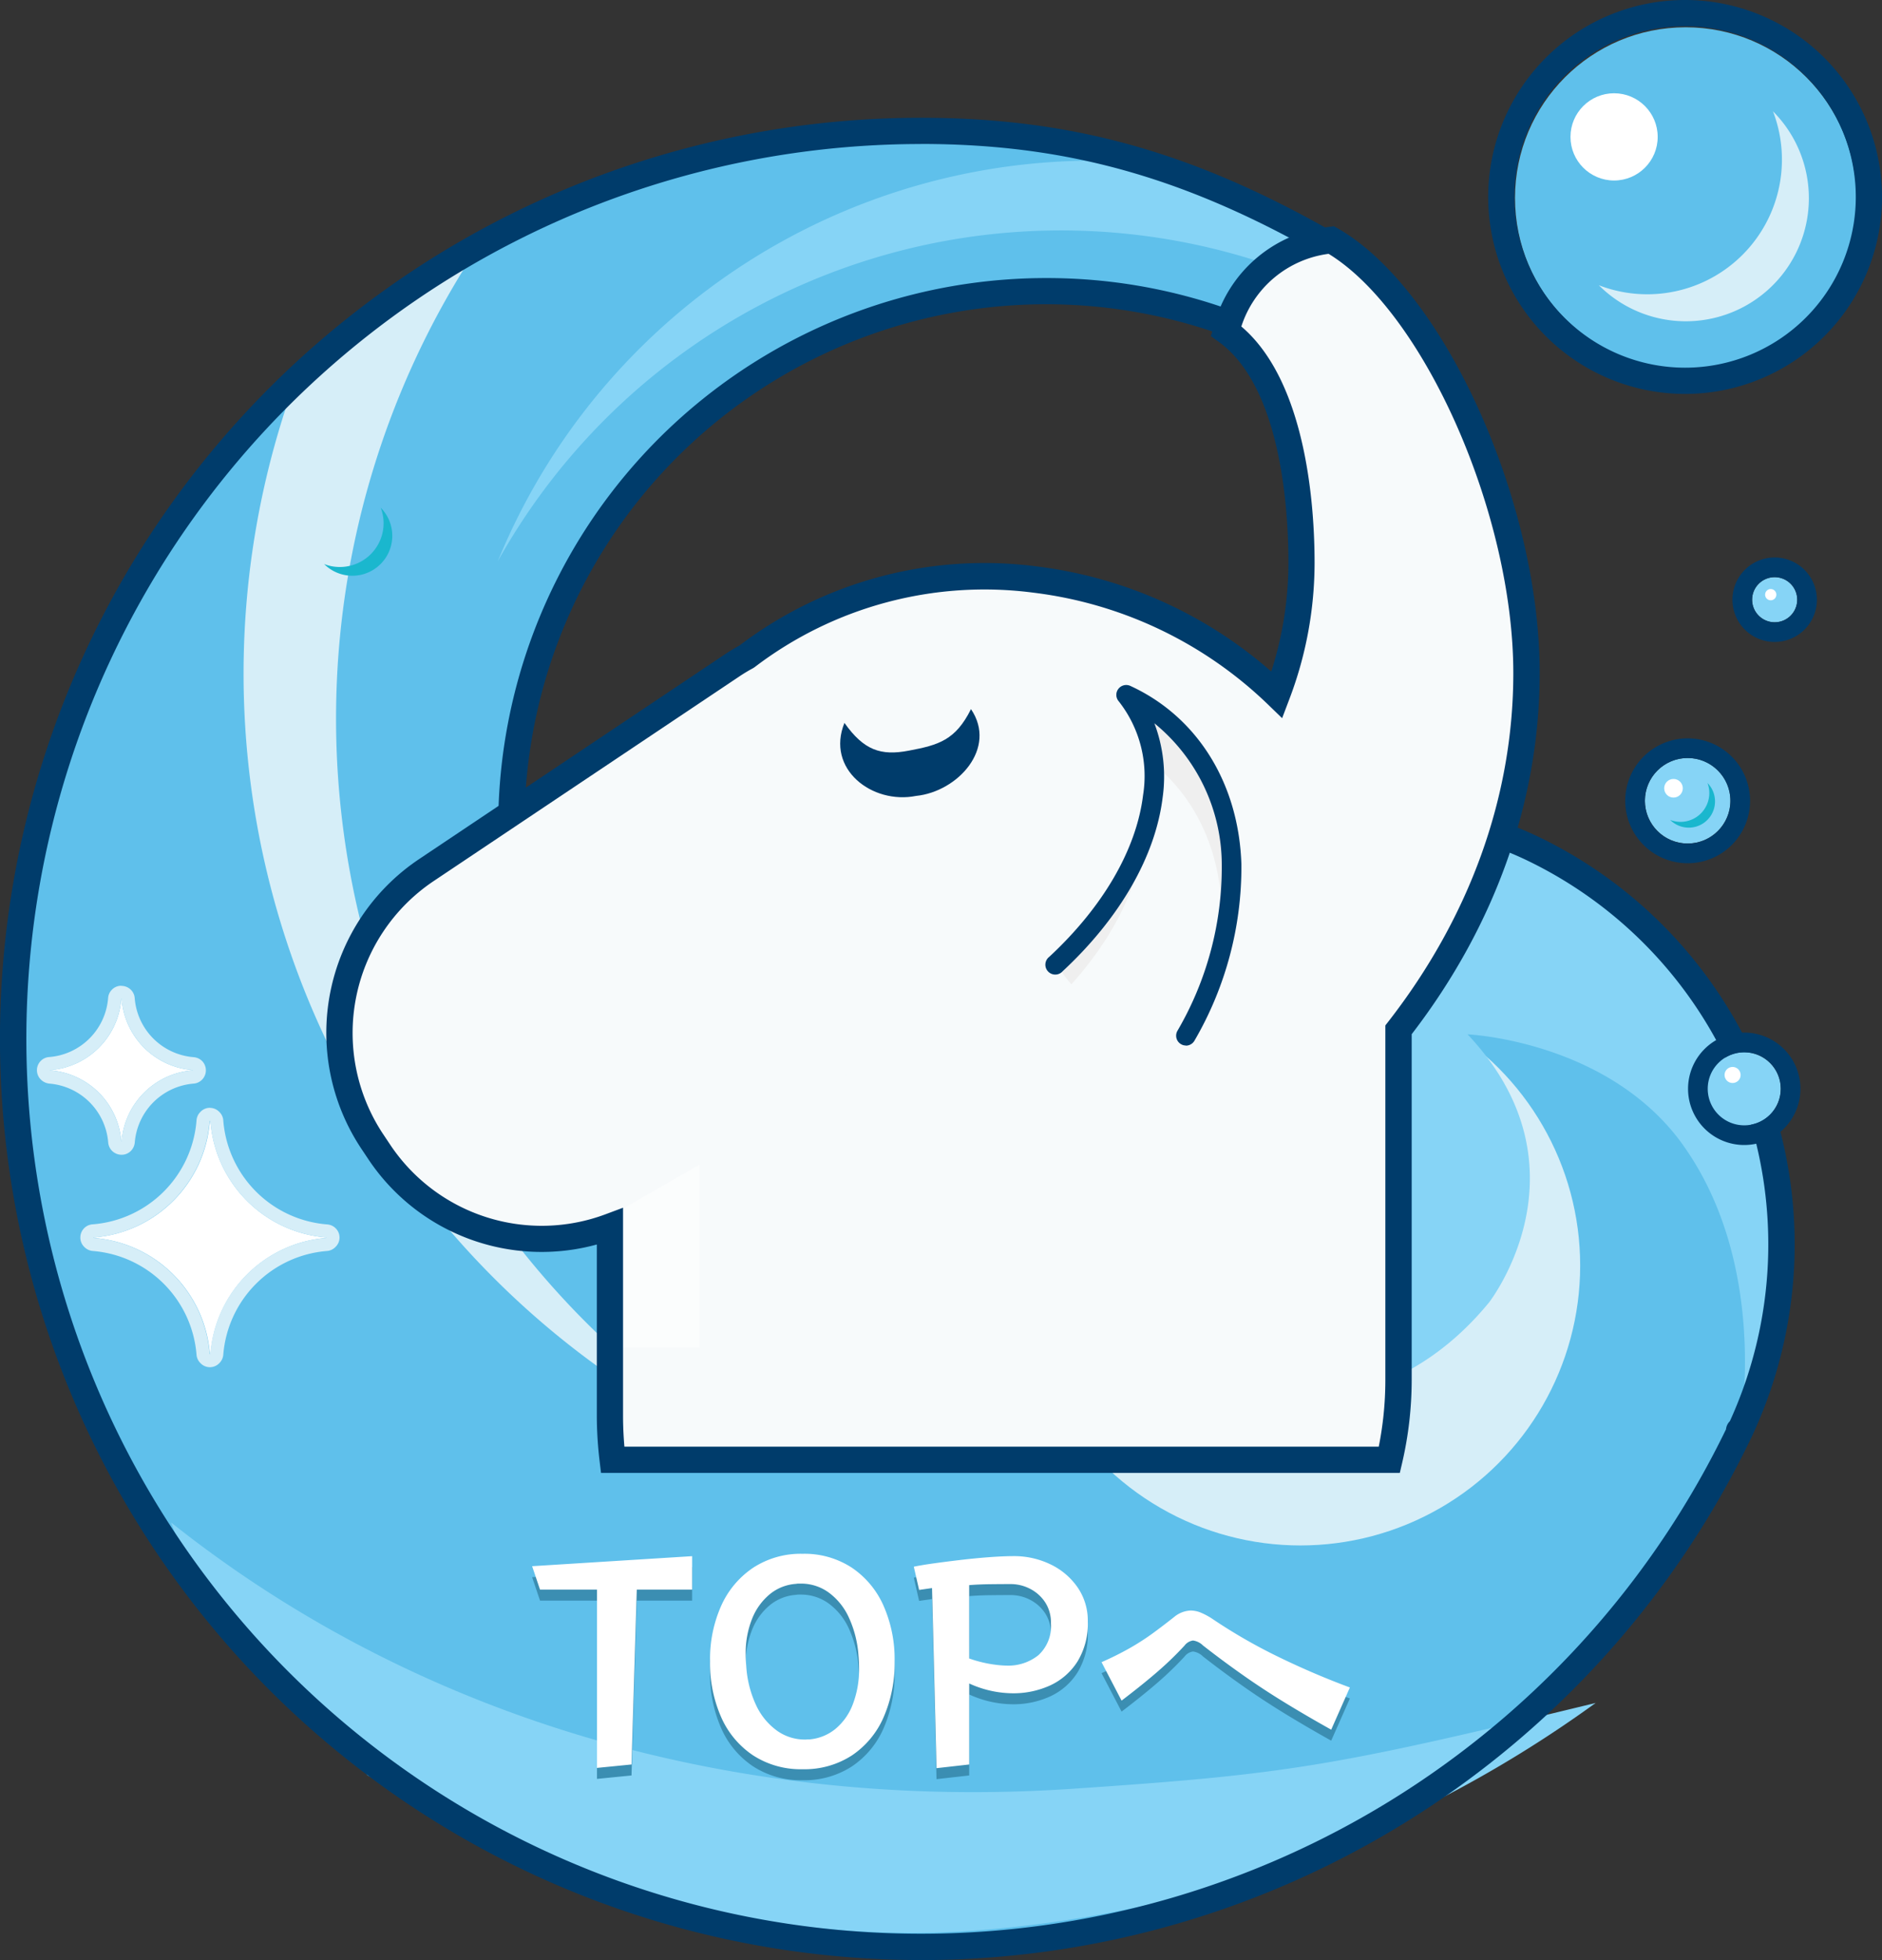
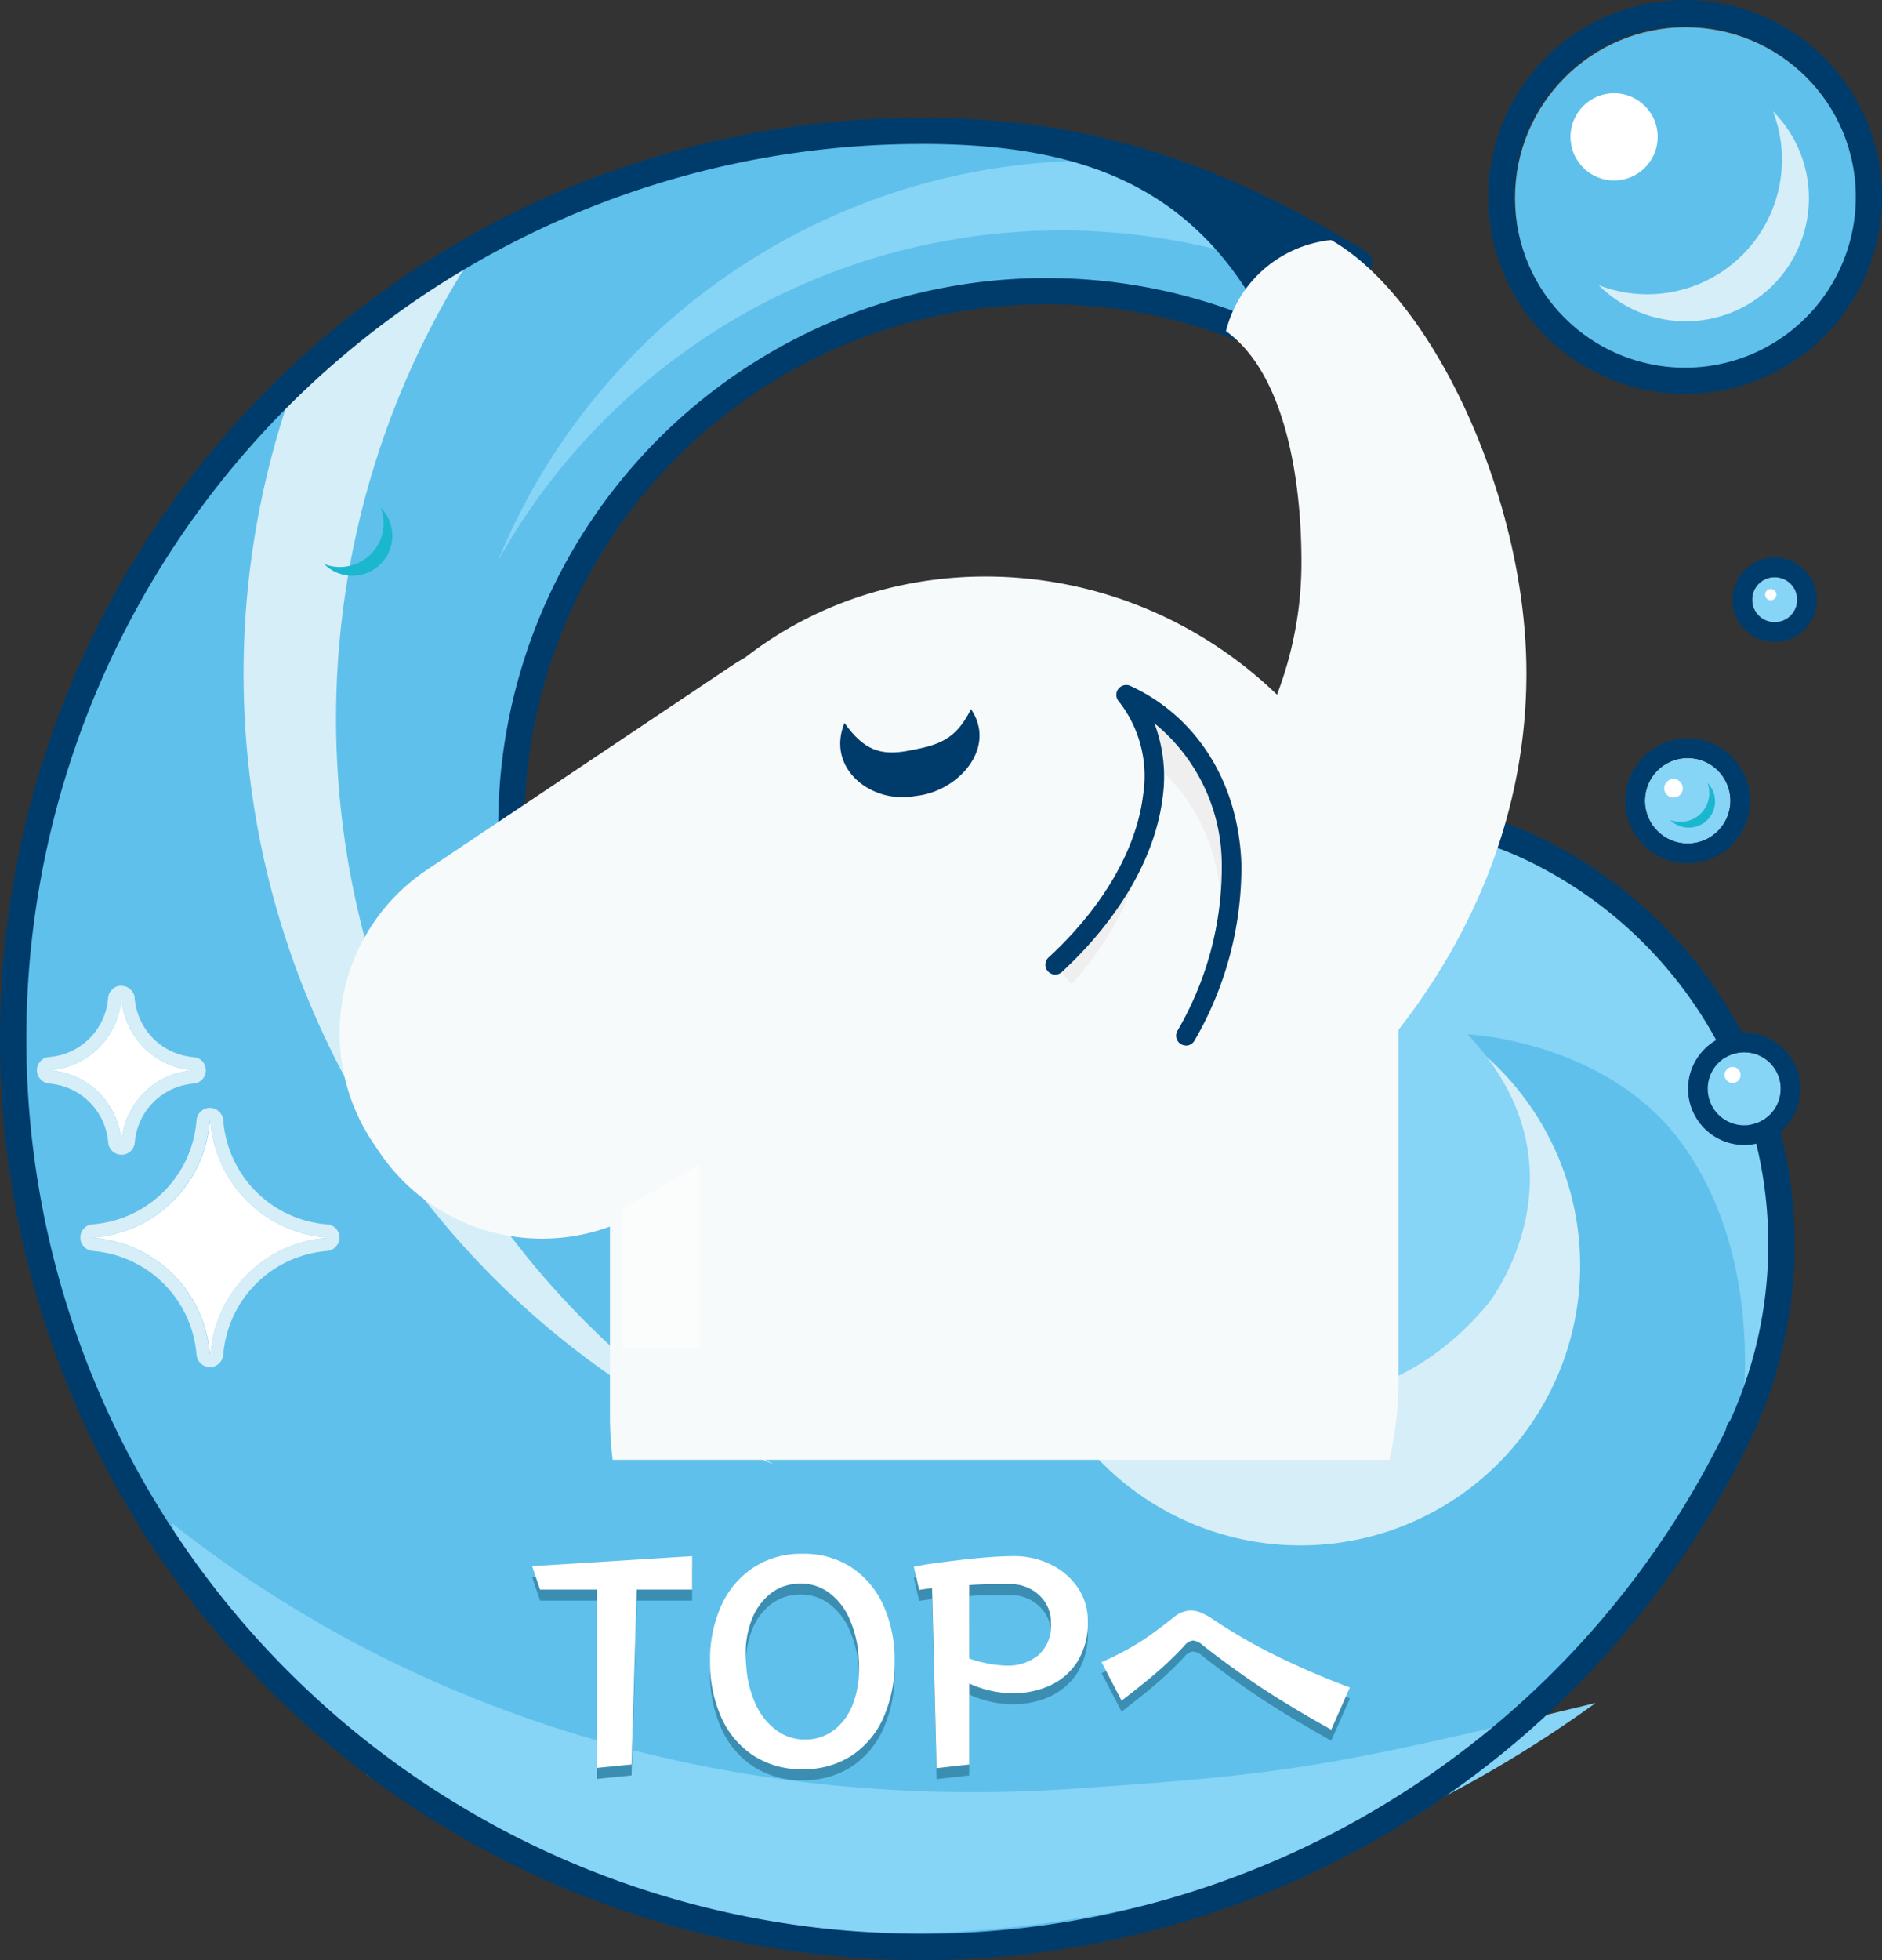
<svg xmlns="http://www.w3.org/2000/svg" width="171.338" height="178.406" viewBox="0 0 171.338 178.406">
  <rect x="0" y="0" width="171.338" height="178.406" fill="#333333" stroke="none" />
  <defs>
    <clipPath id="clip-path">
      <ellipse id="楕円形_83" data-name="楕円形 83" cx="81.281" cy="81.282" rx="81.281" ry="81.282" transform="translate(0 0)" fill="none" />
    </clipPath>
  </defs>
  <g id="グループ_648" data-name="グループ 648" transform="translate(-1023.331 2749.203)">
    <g id="グループ_646" data-name="グループ 646" transform="translate(-2.633 317)">
      <g id="_レイヤー_2-2" transform="translate(1025.964 -3066.203)">
        <g id="グループ_123" data-name="グループ 123" transform="translate(0 0)">
          <path id="パス_67" data-name="パス 67" d="M161.652,85.337A31.364,31.364,0,0,0,119.6,100.159c-4.441,9.378-2.03,23.908,6.674,30.91a48.692,48.692,0,1,1,11.145-92.146l8.28-7.008c-12.5-7.6-24.189-11.975-39.883-11.975a82.649,82.649,0,1,0,74.56,118.341l-.066-.042.066.042a39.929,39.929,0,0,0-18.721-52.95Z" transform="translate(-21.982 -8.037)" fill="#5fc0eb" />
          <ellipse id="楕円形_80" data-name="楕円形 80" cx="25.472" cy="25.472" rx="25.472" ry="25.472" transform="translate(92.916 89.722)" fill="#d6eef8" />
          <path id="パス_68" data-name="パス 68" d="M238.847,154.292c-6.805-9.527-19.622-10.083-19.622-10.083,11.5,12.2,1.946,24.41,1.946,24.41-7.253,8.841-17.228,10.548-25.962,7.456-12.924-4.579-17.222-22.816-11.981-33.889a31.361,31.361,0,0,1,42.055-14.822A39.922,39.922,0,0,1,244,180.313s2.8-14.882-5.158-26.021Z" transform="translate(-85.615 -50.063)" fill="#86d4f6" />
          <path id="パス_69" data-name="パス 69" d="M62.6,51.771a77.806,77.806,0,0,0,44.025,97.435A77.75,77.75,0,0,1,78.968,39.45,83.306,83.306,0,0,0,62.6,51.771Z" transform="translate(-36.149 -15.9)" fill="#d6eef8" />
          <path id="パス_70" data-name="パス 70" d="M145.449,24.794A58.71,58.71,0,0,0,97.09,60.964a58.716,58.716,0,0,1,77.419-23.98l2.262-2.125c-7.486-4.555-13.987-8.328-22.786-10.315a59.507,59.507,0,0,0-8.542.251Z" transform="translate(-51.775 -9.871)" fill="#86d4f6" />
          <path id="パス_71" data-name="パス 71" d="M113.2,228.942c-30.7,2.076-59.638-6.366-82.088-24.232,3.2,9.2,12.107,15.459,17.877,23.015,18.712,9.529,35.908,16.2,58.243,13.863A110.452,110.452,0,0,0,160.8,221.132C136.941,226.937,132.623,227.634,113.2,228.942Z" transform="translate(-15.53 -66.131)" fill="#86d4f6" />
-           <path id="パス_72" data-name="パス 72" d="M105.016,185.639a83.839,83.839,0,0,1,0-167.679c14.578,0,26.314,3.522,40.5,12.148a1.206,1.206,0,0,1,.573.925,1.189,1.189,0,0,1-.418,1l-8.28,7.008a1.194,1.194,0,0,1-1.266.173,47.491,47.491,0,1,0-19.7,90.7,47.929,47.929,0,0,0,6.411-.43c-7.993-8.137-9.235-21.938-5.116-30.636A32.559,32.559,0,0,1,161.381,83.47h0A41.165,41.165,0,0,1,180.663,138c-.006.018-.018.036-.024.054a83.846,83.846,0,0,1-75.616,47.589Zm0-165.291a81.449,81.449,0,1,0,73.3,116.985,1.225,1.225,0,0,1,.179-.525,1.187,1.187,0,0,1,.173-.215,38.781,38.781,0,0,0-18.338-50.98h0a30.166,30.166,0,0,0-40.456,14.255c-4.453,9.4-1.486,23.174,6.346,29.472a1.191,1.191,0,0,1-.525,2.1,49.881,49.881,0,1,1-9.271-98.892,49.5,49.5,0,0,1,20,4.185l6.429-5.444C129.7,23.53,118.627,20.342,105.01,20.342Z" transform="translate(-21.18 -7.239)" fill="#003c6b" />
+           <path id="パス_72" data-name="パス 72" d="M105.016,185.639a83.839,83.839,0,0,1,0-167.679c14.578,0,26.314,3.522,40.5,12.148a1.206,1.206,0,0,1,.573.925,1.189,1.189,0,0,1-.418,1l-8.28,7.008a1.194,1.194,0,0,1-1.266.173,47.491,47.491,0,1,0-19.7,90.7,47.929,47.929,0,0,0,6.411-.43c-7.993-8.137-9.235-21.938-5.116-30.636A32.559,32.559,0,0,1,161.381,83.47h0A41.165,41.165,0,0,1,180.663,138c-.006.018-.018.036-.024.054a83.846,83.846,0,0,1-75.616,47.589Zm0-165.291a81.449,81.449,0,1,0,73.3,116.985,1.225,1.225,0,0,1,.179-.525,1.187,1.187,0,0,1,.173-.215,38.781,38.781,0,0,0-18.338-50.98h0a30.166,30.166,0,0,0-40.456,14.255c-4.453,9.4-1.486,23.174,6.346,29.472a1.191,1.191,0,0,1-.525,2.1,49.881,49.881,0,1,1-9.271-98.892,49.5,49.5,0,0,1,20,4.185C129.7,23.53,118.627,20.342,105.01,20.342Z" transform="translate(-21.18 -7.239)" fill="#003c6b" />
          <g id="グループ_112" data-name="グループ 112" transform="translate(30.914 21.855)">
            <path id="パス_76" data-name="パス 76" d="M185.16,168.3a32.348,32.348,0,0,0,.83-7.211V123.707c0-17.359-14.255-33.274-33.059-35.531h0c-20.511-2.459-38.73,11.987-38.73,32.325v43.793a33.963,33.963,0,0,0,.245,4.006h70.709Z" transform="translate(-89.585 -57.283)" fill="#f7fafb" />
            <path id="パス_77" data-name="パス 77" d="M204.763,65.968c0,13.945-8.668,26.326-22.063,34.1l22.463,17.365c12.506-11.079,20.082-25.562,20.082-41.417s-8.483-34.11-17.777-39.411a11.013,11.013,0,0,0-9.575,8.286c5.182,3.719,6.871,12.894,6.871,21.079Z" transform="translate(-117.193 -36.61)" fill="#f7fafb" />
            <path id="パス_78" data-name="パス 78" d="M76.58,143.743l-.621-.925a17.874,17.874,0,0,1,4.9-24.72l27.812-18.619a17.874,17.874,0,0,1,24.72,4.9l.621.925a17.874,17.874,0,0,1-4.9,24.72L101.3,148.638a17.874,17.874,0,0,1-24.72-4.9Z" transform="translate(-72.965 -60.742)" fill="#f7fafb" />
            <g id="グループ_111" data-name="グループ 111" transform="translate(64.331 40.483)">
              <path id="パス_79" data-name="パス 79" d="M192.054,136.948a10.79,10.79,0,0,0,2.012.012,30.44,30.44,0,0,0,4.155-15.569c-.239-7.683-4.34-13.055-9.587-15.461a11.842,11.842,0,0,1,2.424,9.253c-.627,5.044-3.7,10.494-8.817,15.252,2.394,3.647,5.79,6.107,9.814,6.519" transform="translate(-181.339 -105.032)" fill="#efefef" />
              <g id="グループ_110" data-name="グループ 110" transform="translate(0)">
                <path id="パス_80" data-name="パス 80" d="M194.076,136.96a30.44,30.44,0,0,0,4.155-15.569c-.239-7.683-4.34-13.055-9.587-15.461a11.842,11.842,0,0,1,2.424,9.253c-.627,5.044-3.7,10.494-8.817,15.252" transform="translate(-182.25 -100.854)" fill="#f7fafb" />
                <path id="パス_81" data-name="パス 81" d="M193.457,137.249a.88.88,0,0,1-.436-.113.894.894,0,0,1-.346-1.218,29.529,29.529,0,0,0,4.041-15.1,16.649,16.649,0,0,0-6.137-12.9,13.7,13.7,0,0,1,.752,6.769c-.663,5.349-3.892,10.96-9.1,15.8a.9.9,0,1,1-1.218-1.313c4.9-4.549,7.928-9.772,8.536-14.7a11,11,0,0,0-2.227-8.572.889.889,0,0,1-.018-1.116.9.9,0,0,1,1.086-.269c6.1,2.8,9.88,8.871,10.112,16.249a31.388,31.388,0,0,1-4.268,16.034.9.9,0,0,1-.782.46Z" transform="translate(-180.73 -104.425)" fill="#003c6b" />
              </g>
            </g>
          </g>
          <path id="パス_82" data-name="パス 82" d="M116.21,181.566v12.667h6.961V177.56Z" transform="translate(-59.481 -71.564)" fill="#fff" opacity="0.5" />
          <path id="パス_83" data-name="パス 83" d="M149.7,109.374c1.761,2.483,3.3,3.021,5.868,2.525,2.7-.507,4.244-.949,5.653-3.779,2.412,3.564-1.212,7.516-5,7.9-3.994.794-8.226-2.436-6.519-6.65Z" transform="translate(-72.822 -43.577)" fill="#003c6b" />
-           <path id="パス_84" data-name="パス 84" d="M168.676,147.969H95.955l-.125-1.051a35.1,35.1,0,0,1-.257-4.149V127.177a18.956,18.956,0,0,1-20.8-7.76l-.621-.931a19.028,19.028,0,0,1,5.223-26.374l27.812-18.619c.424-.287.872-.555,1.367-.83a36.861,36.861,0,0,1,27.09-7.2,39.723,39.723,0,0,1,21.329,9.563,32.386,32.386,0,0,0,1.564-9.921c0-4.668-.621-15.981-6.369-20.105l-.693-.5.245-.818a12.176,12.176,0,0,1,10.542-9.127l.412-.06.358.2c9.623,5.492,18.38,24.774,18.38,40.45,0,11.617-4.029,22.977-11.653,32.892v31.507a33.44,33.44,0,0,1-.86,7.474l-.215.925Zm-70.59-2.388h68.674a30.934,30.934,0,0,0,.6-6.017V107.239l.251-.322c7.456-9.563,11.4-20.541,11.4-31.746,0-14.488-8.125-32.833-16.816-38.163a9.665,9.665,0,0,0-7.945,6.614c6,5.1,6.668,16.643,6.668,21.5a34.933,34.933,0,0,1-2.31,12.452l-.645,1.7-1.3-1.26a37.233,37.233,0,0,0-21.305-10.16,34.495,34.495,0,0,0-25.418,6.775l-.155.1a14.468,14.468,0,0,0-1.266.764L80.708,94.106a16.642,16.642,0,0,0-4.567,23.06l.621.931a16.588,16.588,0,0,0,19.592,6.334l1.606-.6v18.941c0,.919.042,1.862.125,2.812Z" transform="translate(-41.238 -13.905)" fill="#003c6b" />
          <g id="グループ_120" data-name="グループ 120" transform="translate(7.316 100.831)">
            <path id="パス_112" data-name="パス 112" d="M47.7,194.932A11.482,11.482,0,0,1,37.128,184.36l-.03-.03-.03.03A11.482,11.482,0,0,1,26.5,194.932H26.49l.036.042a11.486,11.486,0,0,1,10.548,10.548l.03.03.03-.03a11.486,11.486,0,0,1,10.548-10.548l.036-.036h-.006Z" transform="translate(-25.284 -183.13)" fill="#fff" />
            <path id="パス_113" data-name="パス 113" d="M36.278,183.52l.03.03A11.482,11.482,0,0,0,46.88,194.122h.006l-.036.042A11.486,11.486,0,0,0,36.3,204.712l-.03.03-.03-.03a11.486,11.486,0,0,0-10.548-10.548l-.036-.036h.006a11.5,11.5,0,0,0,10.572-10.584l.03-.03m0-1.194a1.174,1.174,0,0,0-.842.352l-.03.03a1.178,1.178,0,0,0-.346.758,10.29,10.29,0,0,1-9.468,9.468,1.179,1.179,0,0,0-.758.346,1.2,1.2,0,0,0-.352.848,1.182,1.182,0,0,0,.346.848l.036.036a1.208,1.208,0,0,0,.752.346,10.3,10.3,0,0,1,9.444,9.444,1.18,1.18,0,0,0,.346.752l.03.03a1.182,1.182,0,0,0,1.683,0l.03-.03a1.208,1.208,0,0,0,.346-.752,10.3,10.3,0,0,1,9.444-9.444,1.18,1.18,0,0,0,.752-.346l.036-.036a1.182,1.182,0,0,0,0-1.683,1.2,1.2,0,0,0-.764-.352,10.3,10.3,0,0,1-9.468-9.468,1.178,1.178,0,0,0-.346-.758l-.03-.03a1.184,1.184,0,0,0-.842-.352h0Z" transform="translate(-24.47 -182.32)" fill="#d6eef8" />
          </g>
          <g id="グループ_121" data-name="グループ 121" transform="translate(3.364 89.722)">
            <path id="パス_114" data-name="パス 114" d="M14.99,171.085a7.029,7.029,0,0,1-6.477-6.477l-.018-.018-.018.018A7.029,7.029,0,0,1,2,171.085H2l.018.024a7.025,7.025,0,0,1,6.459,6.459l.018.018.018-.018a7.025,7.025,0,0,1,6.459-6.459l.018-.018h0Z" transform="translate(-0.801 -163.408)" fill="#fff" />
            <path id="パス_115" data-name="パス 115" d="M7.685,163.792l.018.018a7.029,7.029,0,0,0,6.477,6.477h0l-.018.024A7.025,7.025,0,0,0,7.7,176.77l-.018.018-.018-.018a7.025,7.025,0,0,0-6.459-6.459l-.018-.018h0a7.04,7.04,0,0,0,6.477-6.483l.018-.018m-.012-1.182a1.179,1.179,0,0,0-.836.34l-.018.018a1.178,1.178,0,0,0-.346.758A5.847,5.847,0,0,1,1.1,169.1a1.179,1.179,0,0,0-.758.346,1.2,1.2,0,0,0,0,1.7,1.284,1.284,0,0,0,.776.37,5.854,5.854,0,0,1,5.361,5.361,1.209,1.209,0,0,0,.346.758,1.229,1.229,0,0,0,.872.358,1.169,1.169,0,0,0,.836-.34,1.245,1.245,0,0,0,.364-.776,5.854,5.854,0,0,1,5.361-5.361,1.179,1.179,0,0,0,.752-.346,1.213,1.213,0,0,0,.018-1.707,1.231,1.231,0,0,0-.764-.352,5.847,5.847,0,0,1-5.373-5.373,1.179,1.179,0,0,0-.346-.758,1.229,1.229,0,0,0-.872-.358h0Z" transform="translate(0.009 -162.61)" fill="#d6eef8" />
          </g>
          <g id="グループ_122" data-name="グループ 122" transform="translate(29.508)">
            <ellipse id="楕円形_84" data-name="楕円形 84" cx="15.539" cy="15.539" rx="15.539" ry="15.539" transform="translate(108.419 2.483)" fill="#5fc0eb" />
            <path id="パス_116" data-name="パス 116" d="M266.067,2.388a15.539,15.539,0,1,1-15.539,15.539A15.536,15.536,0,0,1,266.067,2.388m0-2.388a17.927,17.927,0,1,0,17.927,17.927A17.946,17.946,0,0,0,266.067,0Z" transform="translate(-142.162)" fill="#003c6b" />
            <path id="パス_117" data-name="パス 117" d="M280.859,16.94A12.256,12.256,0,0,1,265.01,32.789a11.2,11.2,0,0,0,15.843-15.843Z" transform="translate(-148.962 -6.828)" fill="#d6eef8" />
            <ellipse id="楕円形_85" data-name="楕円形 85" cx="3.97" cy="3.97" rx="3.97" ry="3.97" transform="translate(113.469 8.489)" fill="#fff" />
            <ellipse id="楕円形_90" data-name="楕円形 90" cx="3.892" cy="3.892" rx="3.892" ry="3.892" transform="translate(120.245 68.99)" fill="#86d4f6" />
            <path id="パス_122" data-name="パス 122" d="M274.723,114.371a3.892,3.892,0,1,1-3.892,3.892,3.893,3.893,0,0,1,3.892-3.892m0-1.791a5.683,5.683,0,1,0,5.683,5.683,5.689,5.689,0,0,0-5.683-5.683Z" transform="translate(-150.586 -45.375)" fill="#003c6b" />
            <path id="パス_123" data-name="パス 123" d="M279.285,119.35a2.587,2.587,0,0,1,.173.937,2.62,2.62,0,0,1-2.621,2.621,2.72,2.72,0,0,1-.937-.173,2.389,2.389,0,0,0,3.379-3.379Z" transform="translate(-153.351 -48.103)" fill="#1ab7ce" />
            <ellipse id="楕円形_91" data-name="楕円形 91" cx="0.848" cy="0.848" rx="0.848" ry="0.848" transform="translate(122 70.9)" fill="#fff" />
            <ellipse id="楕円形_92" data-name="楕円形 92" cx="3.325" cy="3.325" rx="3.325" ry="3.325" transform="translate(125.964 95.776)" fill="#86d4f6" />
            <path id="パス_124" data-name="パス 124" d="M283.736,159.231a3.325,3.325,0,1,1-3.325,3.325,3.322,3.322,0,0,1,3.325-3.325m0-1.791a5.116,5.116,0,1,0,5.116,5.116,5.118,5.118,0,0,0-5.116-5.116Z" transform="translate(-154.447 -63.455)" fill="#003c6b" />
            <ellipse id="楕円形_93" data-name="楕円形 93" cx="0.732" cy="0.732" rx="0.732" ry="0.732" transform="translate(127.496 97.111)" fill="#fff" />
            <ellipse id="楕円形_94" data-name="楕円形 94" cx="2.054" cy="2.054" rx="2.054" ry="2.054" transform="translate(130.005 52.532)" fill="#86d4f6" />
            <path id="パス_125" data-name="パス 125" d="M289.234,86.791a2.054,2.054,0,1,1-2.054,2.054,2.053,2.053,0,0,1,2.054-2.054m0-1.791a3.844,3.844,0,1,0,3.844,3.844A3.85,3.85,0,0,0,289.234,85Z" transform="translate(-157.176 -34.259)" fill="#003c6b" />
            <ellipse id="楕円形_95" data-name="楕円形 95" cx="0.513" cy="0.513" rx="0.513" ry="0.513" transform="translate(131.187 53.613)" fill="#fff" />
            <path id="パス_129" data-name="パス 129" d="M75.756,77.39a3.911,3.911,0,0,1,.269,1.427A3.987,3.987,0,0,1,72.037,82.8a3.911,3.911,0,0,1-1.427-.269,3.634,3.634,0,0,0,5.14-5.14Z" transform="translate(-70.61 -31.192)" fill="#1ab7ce" />
          </g>
        </g>
      </g>
      <g id="グループ_647" data-name="グループ 647" transform="translate(18.324 -40)">
        <path id="パス_709" data-name="パス 709" d="M-31.644.312V-15.912h-5.184l-.72-2.136,14.568-.912v3.048h-5.04L-28.5,0Zm18.72.12A7.976,7.976,0,0,1-17.412-.816a8.079,8.079,0,0,1-2.916-3.468,12.154,12.154,0,0,1-1.02-5.124,11.869,11.869,0,0,1,1.02-5.052,8.187,8.187,0,0,1,2.916-3.456,7.92,7.92,0,0,1,4.488-1.26,7.862,7.862,0,0,1,4.476,1.26,8.123,8.123,0,0,1,2.892,3.468,12.011,12.011,0,0,1,1.008,5.04A12.278,12.278,0,0,1-5.556-4.284,8.03,8.03,0,0,1-8.448-.816,7.918,7.918,0,0,1-12.924.432Zm.6-2.712A4.313,4.313,0,0,0-9.96-3.216a5.371,5.371,0,0,0,1.6-2.244,8.845,8.845,0,0,0,.576-3.324q0-.264-.012-.528t-.036-.528a9.857,9.857,0,0,0-.9-3.576,5.777,5.777,0,0,0-1.86-2.268,4.292,4.292,0,0,0-2.5-.78h-.2a1.164,1.164,0,0,0-.228.024,4.2,4.2,0,0,0-2.352.912,5.53,5.53,0,0,0-1.632,2.22,8.352,8.352,0,0,0-.6,3.3q0,.24.012.5t.036.528a9.85,9.85,0,0,0,.912,3.612,5.961,5.961,0,0,0,1.9,2.3,4.347,4.347,0,0,0,2.544.8,1.546,1.546,0,0,0,.192-.012A1.547,1.547,0,0,1-12.324-2.28ZM-.732.336-1.14-16.056l-1.176.168L-2.8-18q.672-.144,1.788-.3t2.436-.312q1.32-.156,2.592-.252t2.256-.1a7.6,7.6,0,0,1,3.36.744,6.3,6.3,0,0,1,2.472,2.088,5.323,5.323,0,0,1,.936,3.12,6.584,6.584,0,0,1-.936,3.636A5.826,5.826,0,0,1,9.624-7.2a8.068,8.068,0,0,1-3.444.72,9.732,9.732,0,0,1-1.8-.192,9.736,9.736,0,0,1-2.136-.7V0ZM2.244-9.648A10.955,10.955,0,0,0,3.42-9.3a10.757,10.757,0,0,0,1.26.228A8.782,8.782,0,0,0,5.652-9a4.371,4.371,0,0,0,2.892-.948,3.577,3.577,0,0,0,1.14-2.916,3.339,3.339,0,0,0-.528-1.9,3.6,3.6,0,0,0-1.368-1.224,3.831,3.831,0,0,0-1.776-.432q-.84,0-1.872.012t-1.9.084ZM35.2-3.168q-2.328-1.3-4.332-2.532T27.072-8.2q-1.788-1.26-3.54-2.628a1.6,1.6,0,0,0-.912-.456,1.172,1.172,0,0,0-.768.456,30.142,30.142,0,0,1-2.388,2.316q-1.332,1.164-3.348,2.7l-1.824-3.5a28.169,28.169,0,0,0,2.556-1.272A22.567,22.567,0,0,0,18.9-11.9q.96-.7,2.016-1.536a2.5,2.5,0,0,1,1.488-.576,2.488,2.488,0,0,1,.984.216,6.284,6.284,0,0,1,1.008.552,49.243,49.243,0,0,0,5.52,3.216A72.818,72.818,0,0,0,36.9-7.008Z" transform="translate(1093.633 -2864.602)" fill="#3b8eb2" />
        <path id="パス_710" data-name="パス 710" d="M-31.644.312V-15.912h-5.184l-.72-2.136,14.568-.912v3.048h-5.04L-28.5,0Zm18.72.12A7.976,7.976,0,0,1-17.412-.816a8.079,8.079,0,0,1-2.916-3.468,12.154,12.154,0,0,1-1.02-5.124,11.869,11.869,0,0,1,1.02-5.052,8.187,8.187,0,0,1,2.916-3.456,7.92,7.92,0,0,1,4.488-1.26,7.862,7.862,0,0,1,4.476,1.26,8.123,8.123,0,0,1,2.892,3.468,12.011,12.011,0,0,1,1.008,5.04A12.278,12.278,0,0,1-5.556-4.284,8.03,8.03,0,0,1-8.448-.816,7.918,7.918,0,0,1-12.924.432Zm.6-2.712A4.313,4.313,0,0,0-9.96-3.216a5.371,5.371,0,0,0,1.6-2.244,8.845,8.845,0,0,0,.576-3.324q0-.264-.012-.528t-.036-.528a9.857,9.857,0,0,0-.9-3.576,5.777,5.777,0,0,0-1.86-2.268,4.292,4.292,0,0,0-2.5-.78h-.2a1.164,1.164,0,0,0-.228.024,4.2,4.2,0,0,0-2.352.912,5.53,5.53,0,0,0-1.632,2.22,8.352,8.352,0,0,0-.6,3.3q0,.24.012.5t.036.528a9.85,9.85,0,0,0,.912,3.612,5.961,5.961,0,0,0,1.9,2.3,4.347,4.347,0,0,0,2.544.8,1.546,1.546,0,0,0,.192-.012A1.547,1.547,0,0,1-12.324-2.28ZM-.732.336-1.14-16.056l-1.176.168L-2.8-18q.672-.144,1.788-.3t2.436-.312q1.32-.156,2.592-.252t2.256-.1a7.6,7.6,0,0,1,3.36.744,6.3,6.3,0,0,1,2.472,2.088,5.323,5.323,0,0,1,.936,3.12,6.584,6.584,0,0,1-.936,3.636A5.826,5.826,0,0,1,9.624-7.2a8.068,8.068,0,0,1-3.444.72,9.732,9.732,0,0,1-1.8-.192,9.736,9.736,0,0,1-2.136-.7V0ZM2.244-9.648A10.955,10.955,0,0,0,3.42-9.3a10.757,10.757,0,0,0,1.26.228A8.782,8.782,0,0,0,5.652-9a4.371,4.371,0,0,0,2.892-.948,3.577,3.577,0,0,0,1.14-2.916,3.339,3.339,0,0,0-.528-1.9,3.6,3.6,0,0,0-1.368-1.224,3.831,3.831,0,0,0-1.776-.432q-.84,0-1.872.012t-1.9.084ZM35.2-3.168q-2.328-1.3-4.332-2.532T27.072-8.2q-1.788-1.26-3.54-2.628a1.6,1.6,0,0,0-.912-.456,1.172,1.172,0,0,0-.768.456,30.142,30.142,0,0,1-2.388,2.316q-1.332,1.164-3.348,2.7l-1.824-3.5a28.169,28.169,0,0,0,2.556-1.272A22.567,22.567,0,0,0,18.9-11.9q.96-.7,2.016-1.536a2.5,2.5,0,0,1,1.488-.576,2.488,2.488,0,0,1,.984.216,6.284,6.284,0,0,1,1.008.552,49.243,49.243,0,0,0,5.52,3.216A72.818,72.818,0,0,0,36.9-7.008Z" transform="translate(1093.633 -2865.602)" fill="#fff" />
      </g>
    </g>
  </g>
</svg>